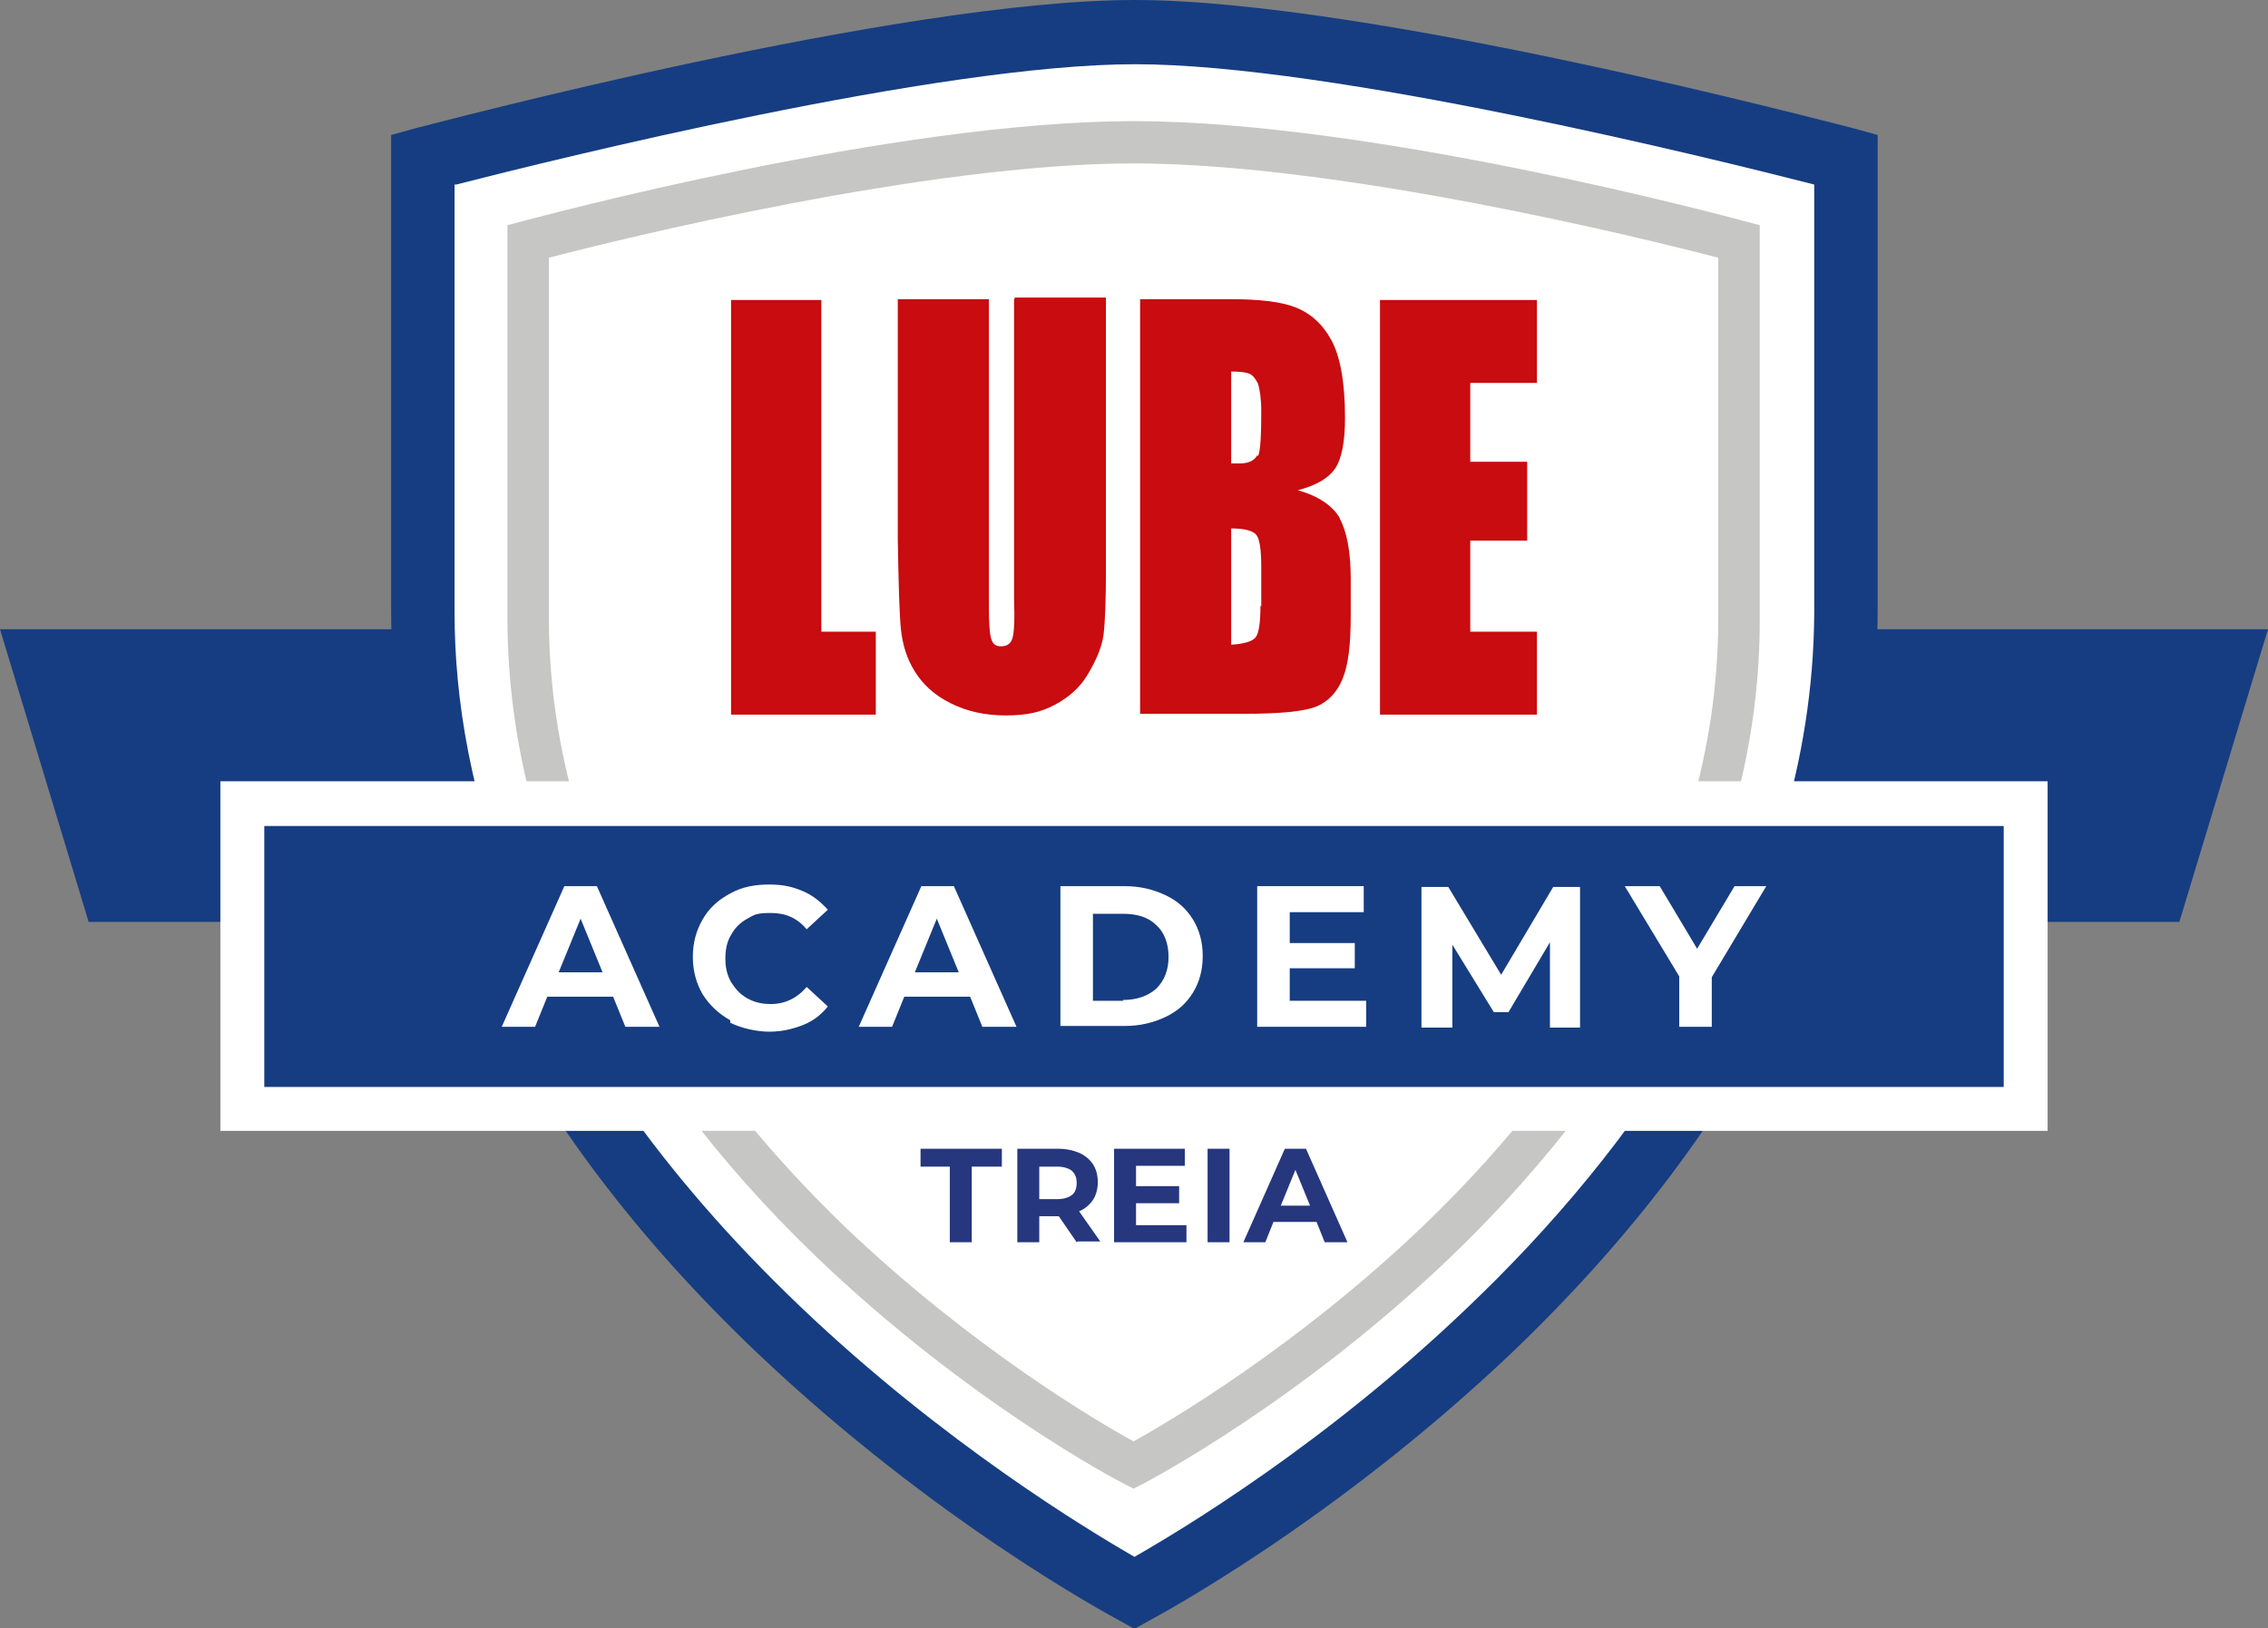
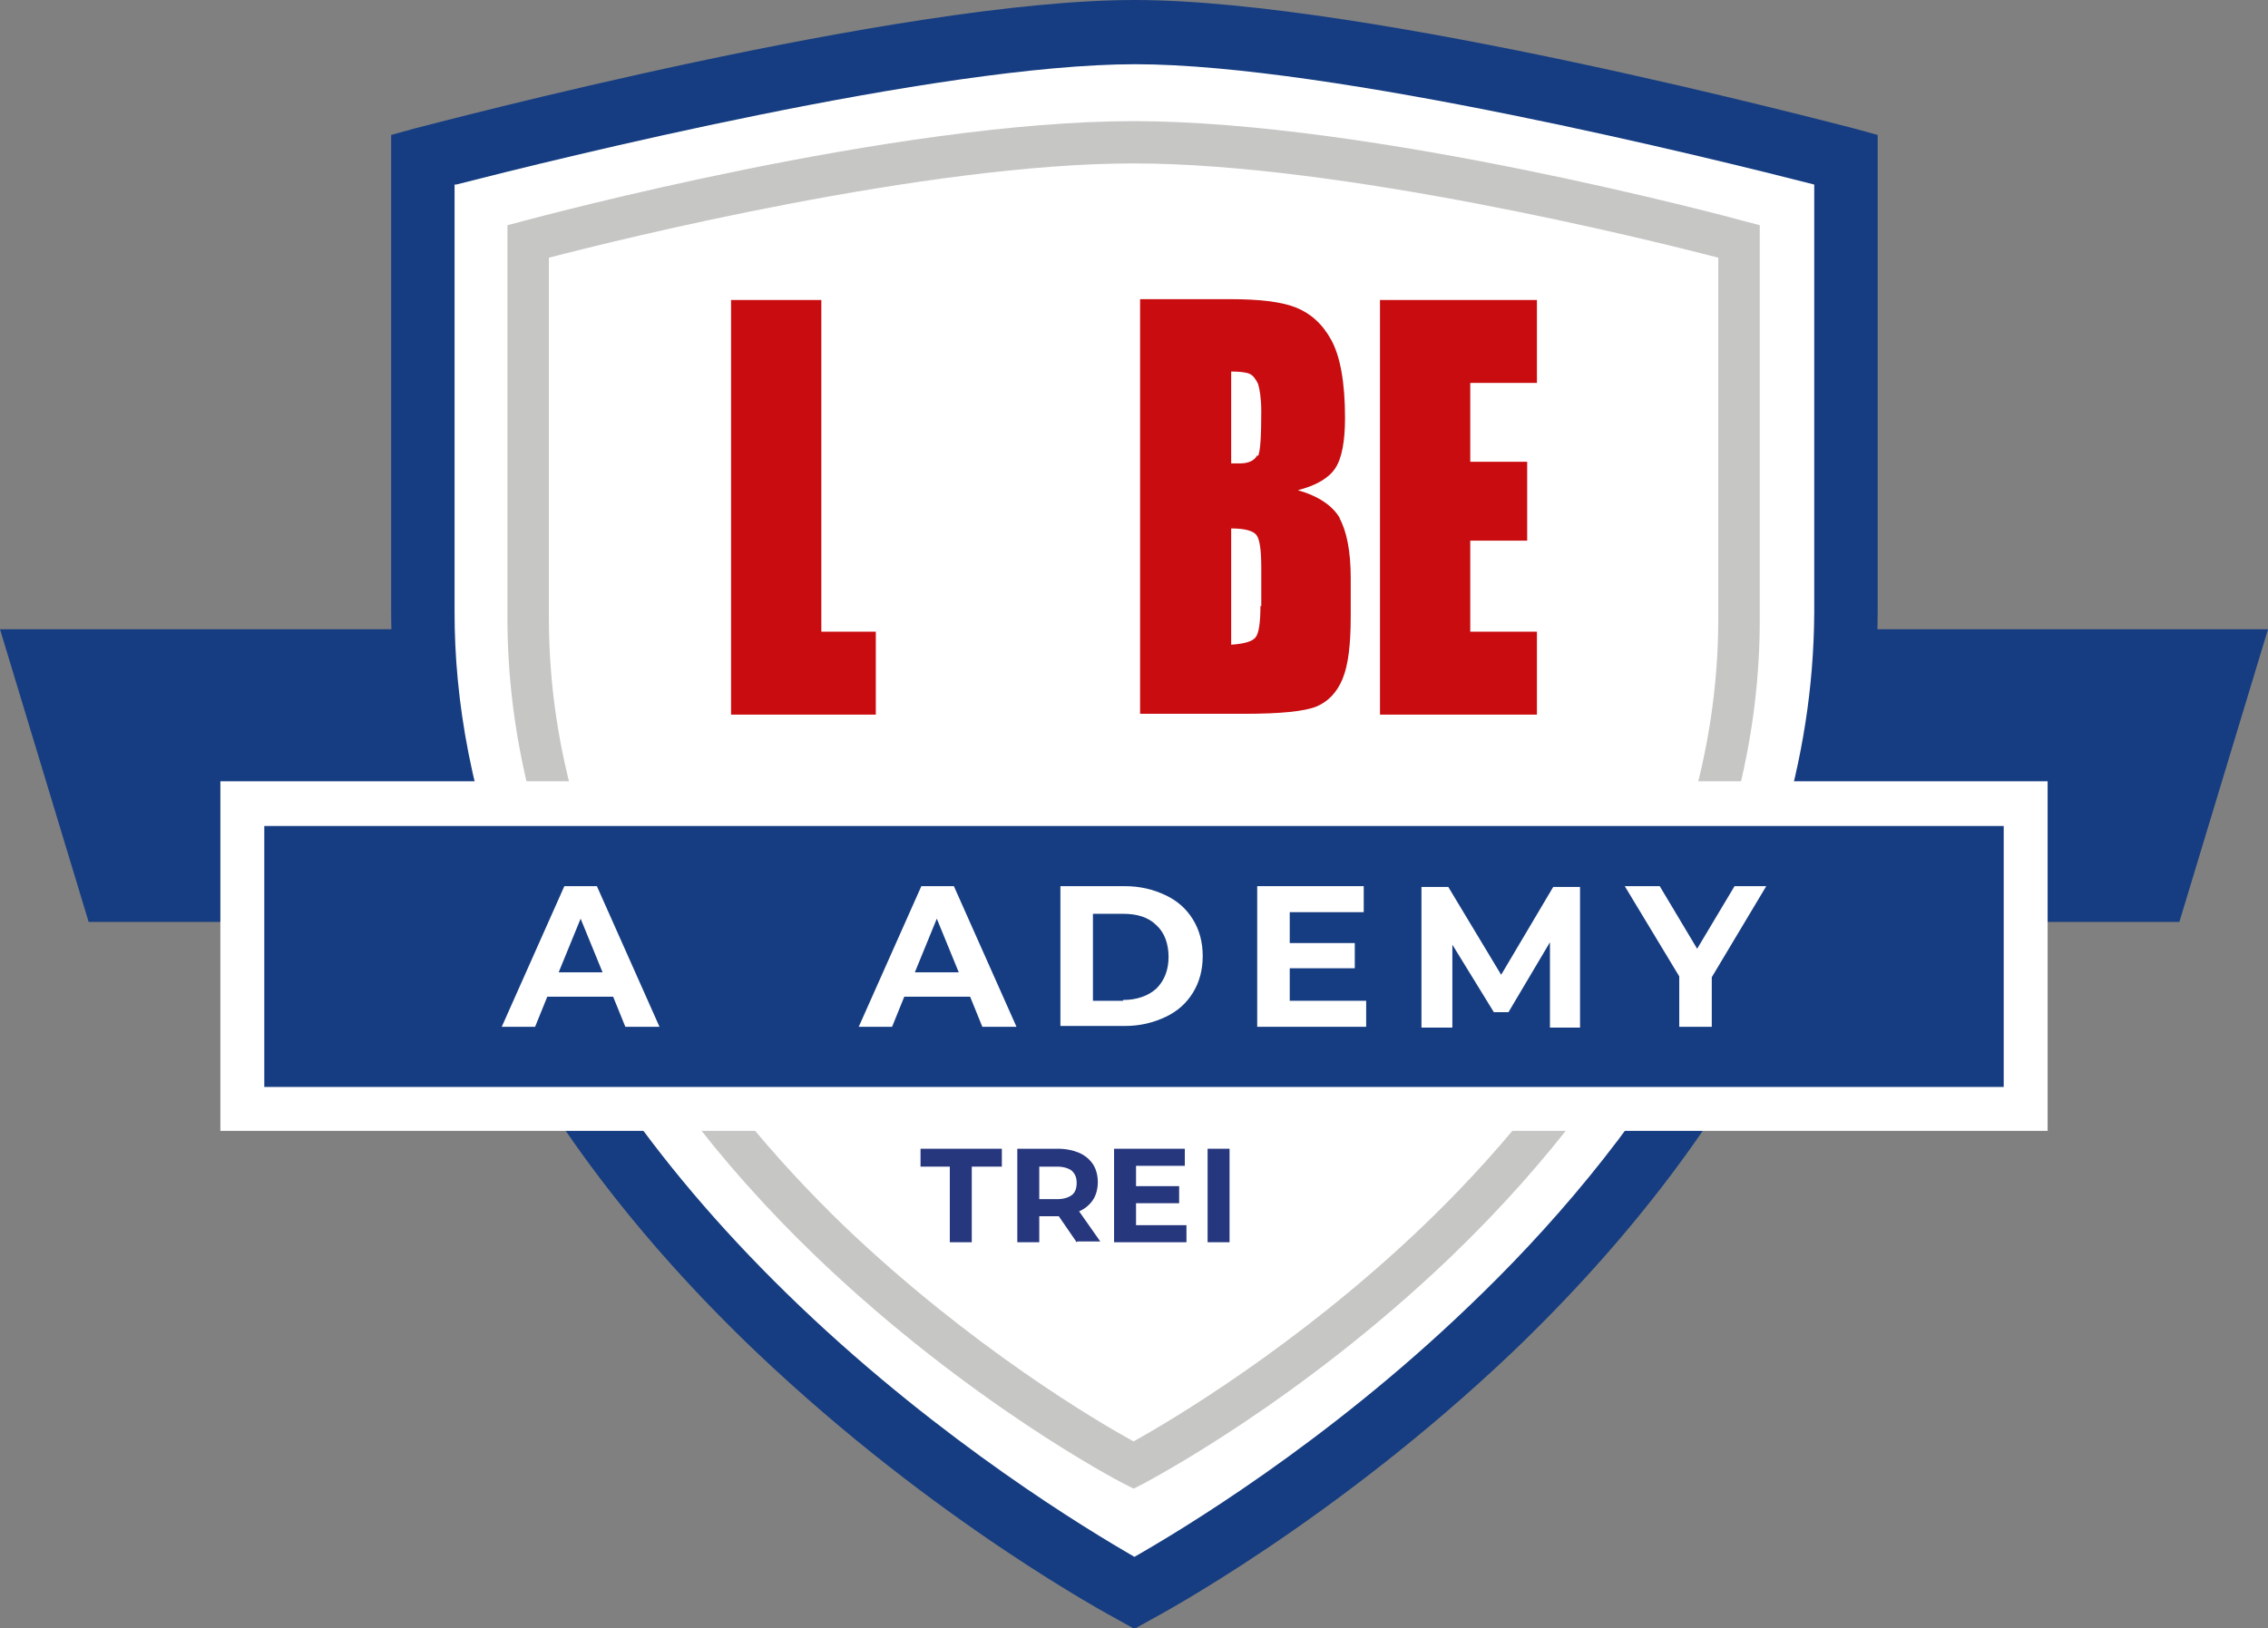
<svg xmlns="http://www.w3.org/2000/svg" version="1.1" viewBox="0 0 278.9 200.3">
  <rect x="0" y="0" width="278.9" height="200.3" fill="#808080" stroke="none" />
  <defs>
    <style>
      .cls-1 {
        fill: #c80c0f;
      }

      .cls-2 {
        fill: #26377e;
      }

      .cls-3 {
        fill: #fff;
      }

      .cls-4 {
        fill: #163d81;
      }

      .cls-5 {
        fill: #c6c6c5;
      }
    </style>
  </defs>
  <g>
    <g id="Livello_1">
      <g>
        <g>
          <polygon class="cls-4" points="59.3 113.4 10.9 113.4 0 77.4 59.3 77.4 59.3 113.4" />
          <polygon class="cls-4" points="268 113.4 219 113.4 219 77.4 278.9 77.4 268 113.4" />
        </g>
        <polygon class="cls-2" points="72.5 125.1 74.8 134.2 108.1 159.4 139.4 174.4 184.4 152.1 206.3 135.7 206.3 125.1 72.5 125.1" />
        <path class="cls-3" d="M139.4,3.9c28.7,0,87.5,15.7,87.5,15.7v55.7c-.2,74.7-87.5,120.5-87.5,120.5,0,0-87.2-45.8-87.5-120.5V19.6S110.7,3.9,139.4,3.9Z" />
        <path class="cls-4" d="M139.4,200.3l-1.8-1c-.9-.5-22.5-12-44.5-32.9-29.4-28-44.9-59.5-45-91.1V16.6l2.9-.8c2.4-.6,59.6-15.8,88.5-15.8s86,15.2,88.5,15.8l2.9.8v58.7c-.1,31.6-15.7,63.1-45,91.1-22,20.9-43.6,32.4-44.5,32.9l-1.8,1ZM55.9,22.7v52.7c0,20.5,7.5,51.9,42.5,85.3,17.6,16.8,35.4,27.5,41.1,30.8,5.6-3.2,23.5-13.9,41.1-30.8,19.3-18.4,42.3-48.2,42.5-85.3V22.7c-12.1-3.1-59.3-14.8-83.5-14.8s-71.4,11.7-83.5,14.8Z" />
-         <path class="cls-3" d="M65,76.3V29.7s45-12.2,74.5-12.2,74.5,12.2,74.5,12.2v46.7c-.2,65.5-74.5,103.9-74.5,103.9,0,0-74.2-38.4-74.5-103.9Z" />
        <path class="cls-5" d="M139.4,183.1l-1.2-.6c-.8-.4-19.1-10-37.7-27.8-24.8-23.8-38-50.9-38.1-78.4V27.7l1.9-.5c1.9-.5,45.7-12.3,75.1-12.3s73.3,11.8,75.1,12.3l1.9.5v48.6c0,27.5-13.3,54.6-38.1,78.4-18.6,17.8-37,27.4-37.7,27.8l-1.2.6ZM67.5,76.3c.1,32.9,19.9,58.7,36.4,74.6,15.5,14.8,31.1,24,35.5,26.4,4.3-2.4,20-11.6,35.5-26.4,16.6-15.9,36.3-41.7,36.4-74.6V31.7c-8.8-2.3-46.5-11.6-71.9-11.6s-63.1,9.3-71.9,11.6v44.7Z" />
        <rect class="cls-4" x="29.8" y="98.8" width="219.3" height="37.5" />
        <path class="cls-3" d="M251.8,139.1H27.1v-43h224.7v43ZM32.5,133.7h213.9v-32.1H32.5v32.1Z" />
        <g>
          <path class="cls-3" d="M75.3,122.6h-8l-1.5,3.7h-4.1l7.7-17.3h4l7.7,17.3h-4.2l-1.5-3.7ZM74.1,119.6l-2.7-6.6-2.7,6.6h5.5Z" />
-           <path class="cls-3" d="M89.8,125.5c-1.4-.8-2.5-1.8-3.4-3.2-.8-1.4-1.2-2.9-1.2-4.6s.4-3.2,1.2-4.6c.8-1.4,1.9-2.4,3.4-3.2,1.4-.8,3-1.1,4.8-1.1s2.9.3,4.1.8c1.2.5,2.2,1.3,3.1,2.3l-2.6,2.4c-1.2-1.4-2.6-2-4.4-2s-2,.2-2.9.7-1.5,1.1-2,2c-.5.8-.7,1.8-.7,2.9s.2,2,.7,2.9c.5.8,1.1,1.5,2,2s1.8.7,2.9.7c1.7,0,3.2-.7,4.4-2.1l2.6,2.4c-.8,1-1.8,1.8-3.1,2.3s-2.6.8-4.1.8-3.4-.4-4.8-1.1Z" />
          <path class="cls-3" d="M119.2,122.6h-8l-1.5,3.7h-4.1l7.7-17.3h4l7.7,17.3h-4.2l-1.5-3.7ZM117.9,119.6l-2.7-6.6-2.7,6.6h5.5Z" />
          <path class="cls-3" d="M130.4,109h7.9c1.9,0,3.5.4,5,1.1s2.6,1.7,3.4,3,1.2,2.8,1.2,4.5-.4,3.2-1.2,4.5-1.9,2.3-3.4,3-3.1,1.1-5,1.1h-7.9v-17.3ZM138.1,123c1.7,0,3.1-.5,4.1-1.4,1-1,1.5-2.3,1.5-3.9s-.5-3-1.5-3.9c-1-1-2.4-1.4-4.1-1.4h-3.7v10.7h3.7Z" />
          <path class="cls-3" d="M168,123.1v3.2h-13.4v-17.3h13.1v3.2h-9.1v3.8h8v3.1h-8v4h9.4Z" />
          <path class="cls-3" d="M190.6,126.3v-10.4s-5.1,8.6-5.1,8.6h-1.8l-5.1-8.3v10.2h-3.8v-17.3h3.3l6.5,10.8,6.4-10.8h3.3v17.3s-3.7,0-3.7,0Z" />
          <path class="cls-3" d="M210.5,120.2v6.1h-4v-6.2l-6.7-11.1h4.3l4.6,7.7,4.6-7.7h3.9l-6.7,11.2Z" />
        </g>
        <g>
          <path class="cls-2" d="M116.9,143.5h-3.7v-2.2h10v2.2h-3.7v9.3h-2.7v-9.3Z" />
          <path class="cls-2" d="M132.4,152.8l-2.2-3.2h-2.4v3.2h-2.7v-11.5h5c1,0,1.9.2,2.6.5.7.3,1.3.8,1.7,1.4.4.6.6,1.4.6,2.2s-.2,1.6-.6,2.2c-.4.6-1,1.1-1.7,1.4l2.6,3.7h-2.8ZM131.8,144c-.4-.3-1-.5-1.8-.5h-2.2v4h2.2c.8,0,1.4-.2,1.8-.5.4-.3.6-.8.6-1.5s-.2-1.1-.6-1.5Z" />
          <path class="cls-2" d="M145.9,150.7v2.1h-8.9v-11.5h8.7v2.1h-6v2.5h5.3v2.1h-5.3v2.7h6.2Z" />
          <path class="cls-2" d="M148.5,141.3h2.7v11.5h-2.7v-11.5Z" />
-           <path class="cls-2" d="M161.9,150.3h-5.3l-1,2.5h-2.7l5.1-11.5h2.6l5.1,11.5h-2.8l-1-2.5ZM161.1,148.3l-1.8-4.4-1.8,4.4h3.6Z" />
        </g>
        <g>
          <polygon class="cls-1" points="101 36.9 101 77.7 107.7 77.7 107.7 87.9 89.9 87.9 89.9 36.9 101 36.9" />
-           <path class="cls-1" d="M124.7,36.9v36.8c.1,2.5,0,4.2-.2,4.8-.2.7-.7,1-1.4,1s-1-.3-1.2-.9c-.2-.6-.3-2-.3-4.3v-37.5h-11.2v29.4c.1,5.8.2,9.5.4,11.3.2,1.8.7,3.5,1.7,5.1,1,1.6,2.4,2.9,4.4,3.9,2,1,4.2,1.5,6.8,1.5s4.3-.4,6-1.3c1.7-.9,3.1-2.1,4.1-3.8,1-1.7,1.7-3.3,1.9-4.8.2-1.6.3-4.3.3-8.2v-33.3h-11.2Z" />
          <path class="cls-1" d="M164.8,63.8c-.9-1.6-2.7-2.8-5.2-3.5,2.3-.6,3.8-1.5,4.6-2.7.8-1.2,1.2-3.3,1.2-6.2,0-4.4-.6-7.6-1.7-9.6-1.1-2-2.6-3.3-4.4-4-1.8-.7-4.5-1-8-1h-11.1v51h12.8c4.5,0,7.4-.3,8.9-.9,1.4-.6,2.5-1.7,3.2-3.4.7-1.7,1-4.2,1-7.7v-4.7c0-3.3-.5-5.8-1.4-7.4ZM155,74.5c0,2.1-.2,3.4-.6,3.9-.4.5-1.4.8-3,.9v-14.3c1.7,0,2.7.3,3.1.8.4.5.6,1.8.6,4v4.8ZM154.6,56c-.3.6-1,1-2.1,1s-.6,0-1.1,0v-11.3c1.1,0,1.9.1,2.3.3.4.2.7.6,1,1.2.2.6.4,1.8.4,3.4,0,3-.1,4.9-.4,5.5Z" />
          <polygon class="cls-1" points="169.7 36.9 169.7 87.9 189 87.9 189 77.7 180.8 77.7 180.8 66.5 187.8 66.5 187.8 56.8 180.8 56.8 180.8 47.1 189 47.1 189 36.9 169.7 36.9" />
        </g>
      </g>
    </g>
  </g>
</svg>